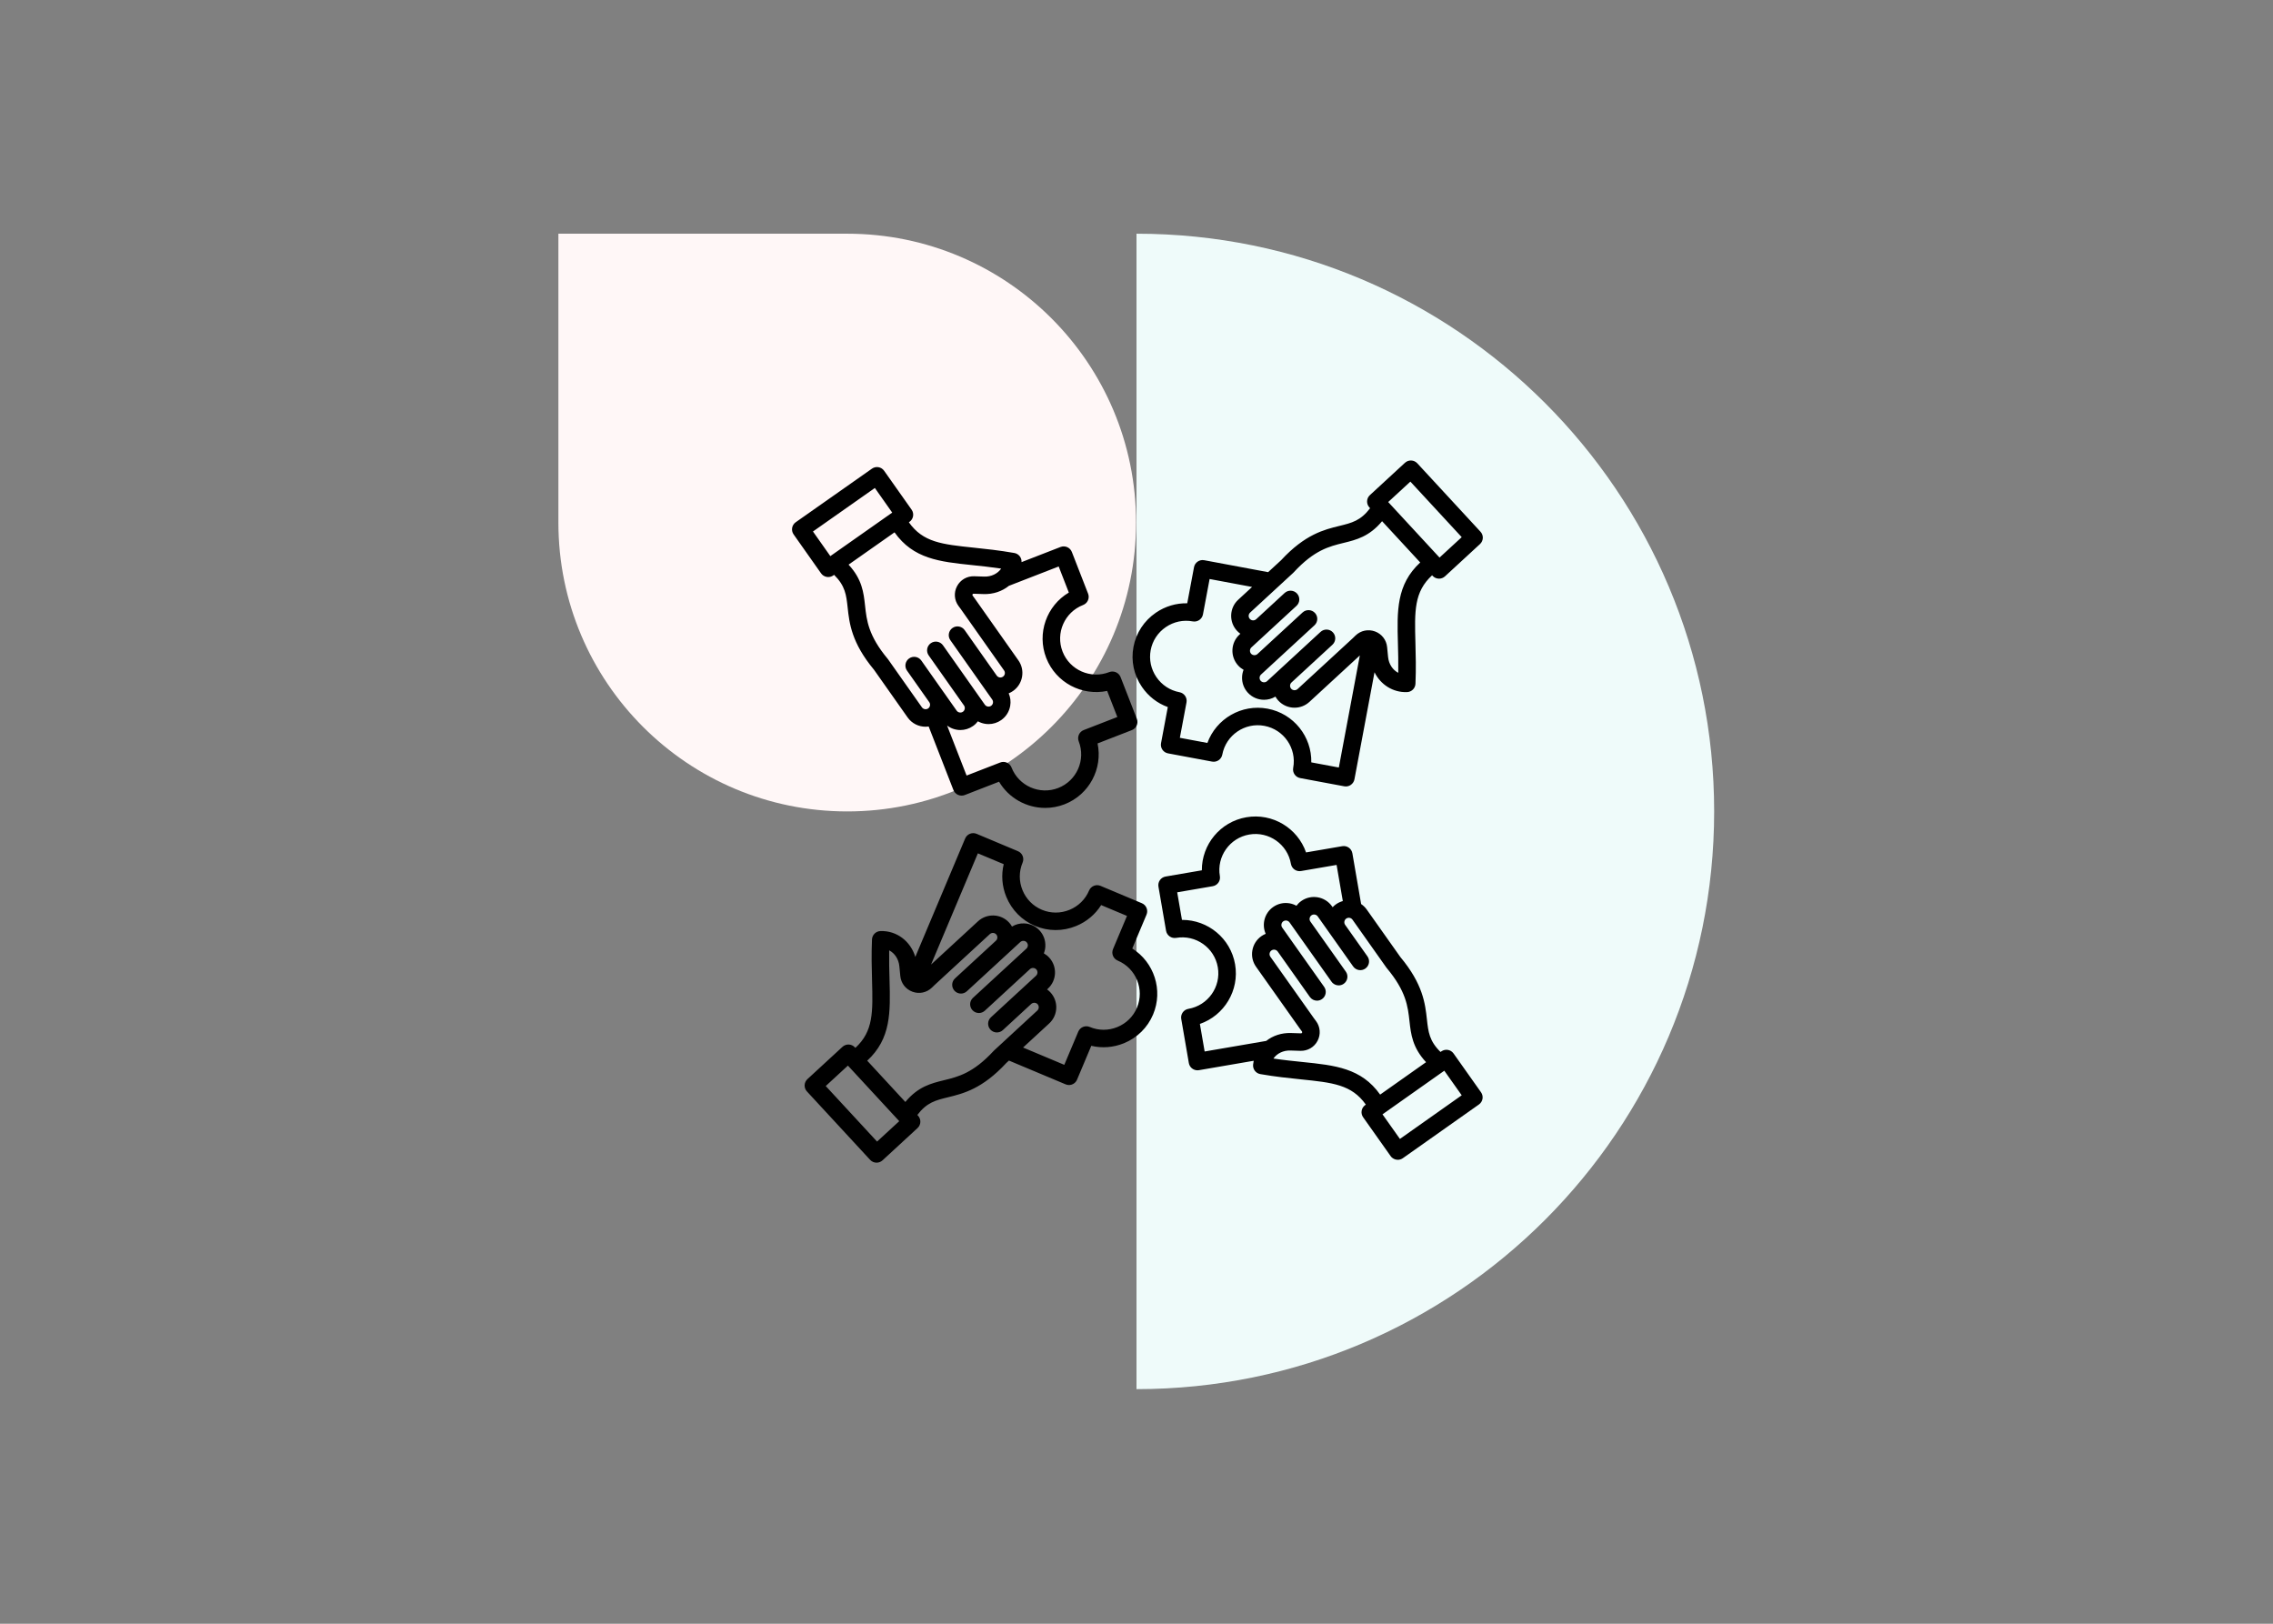
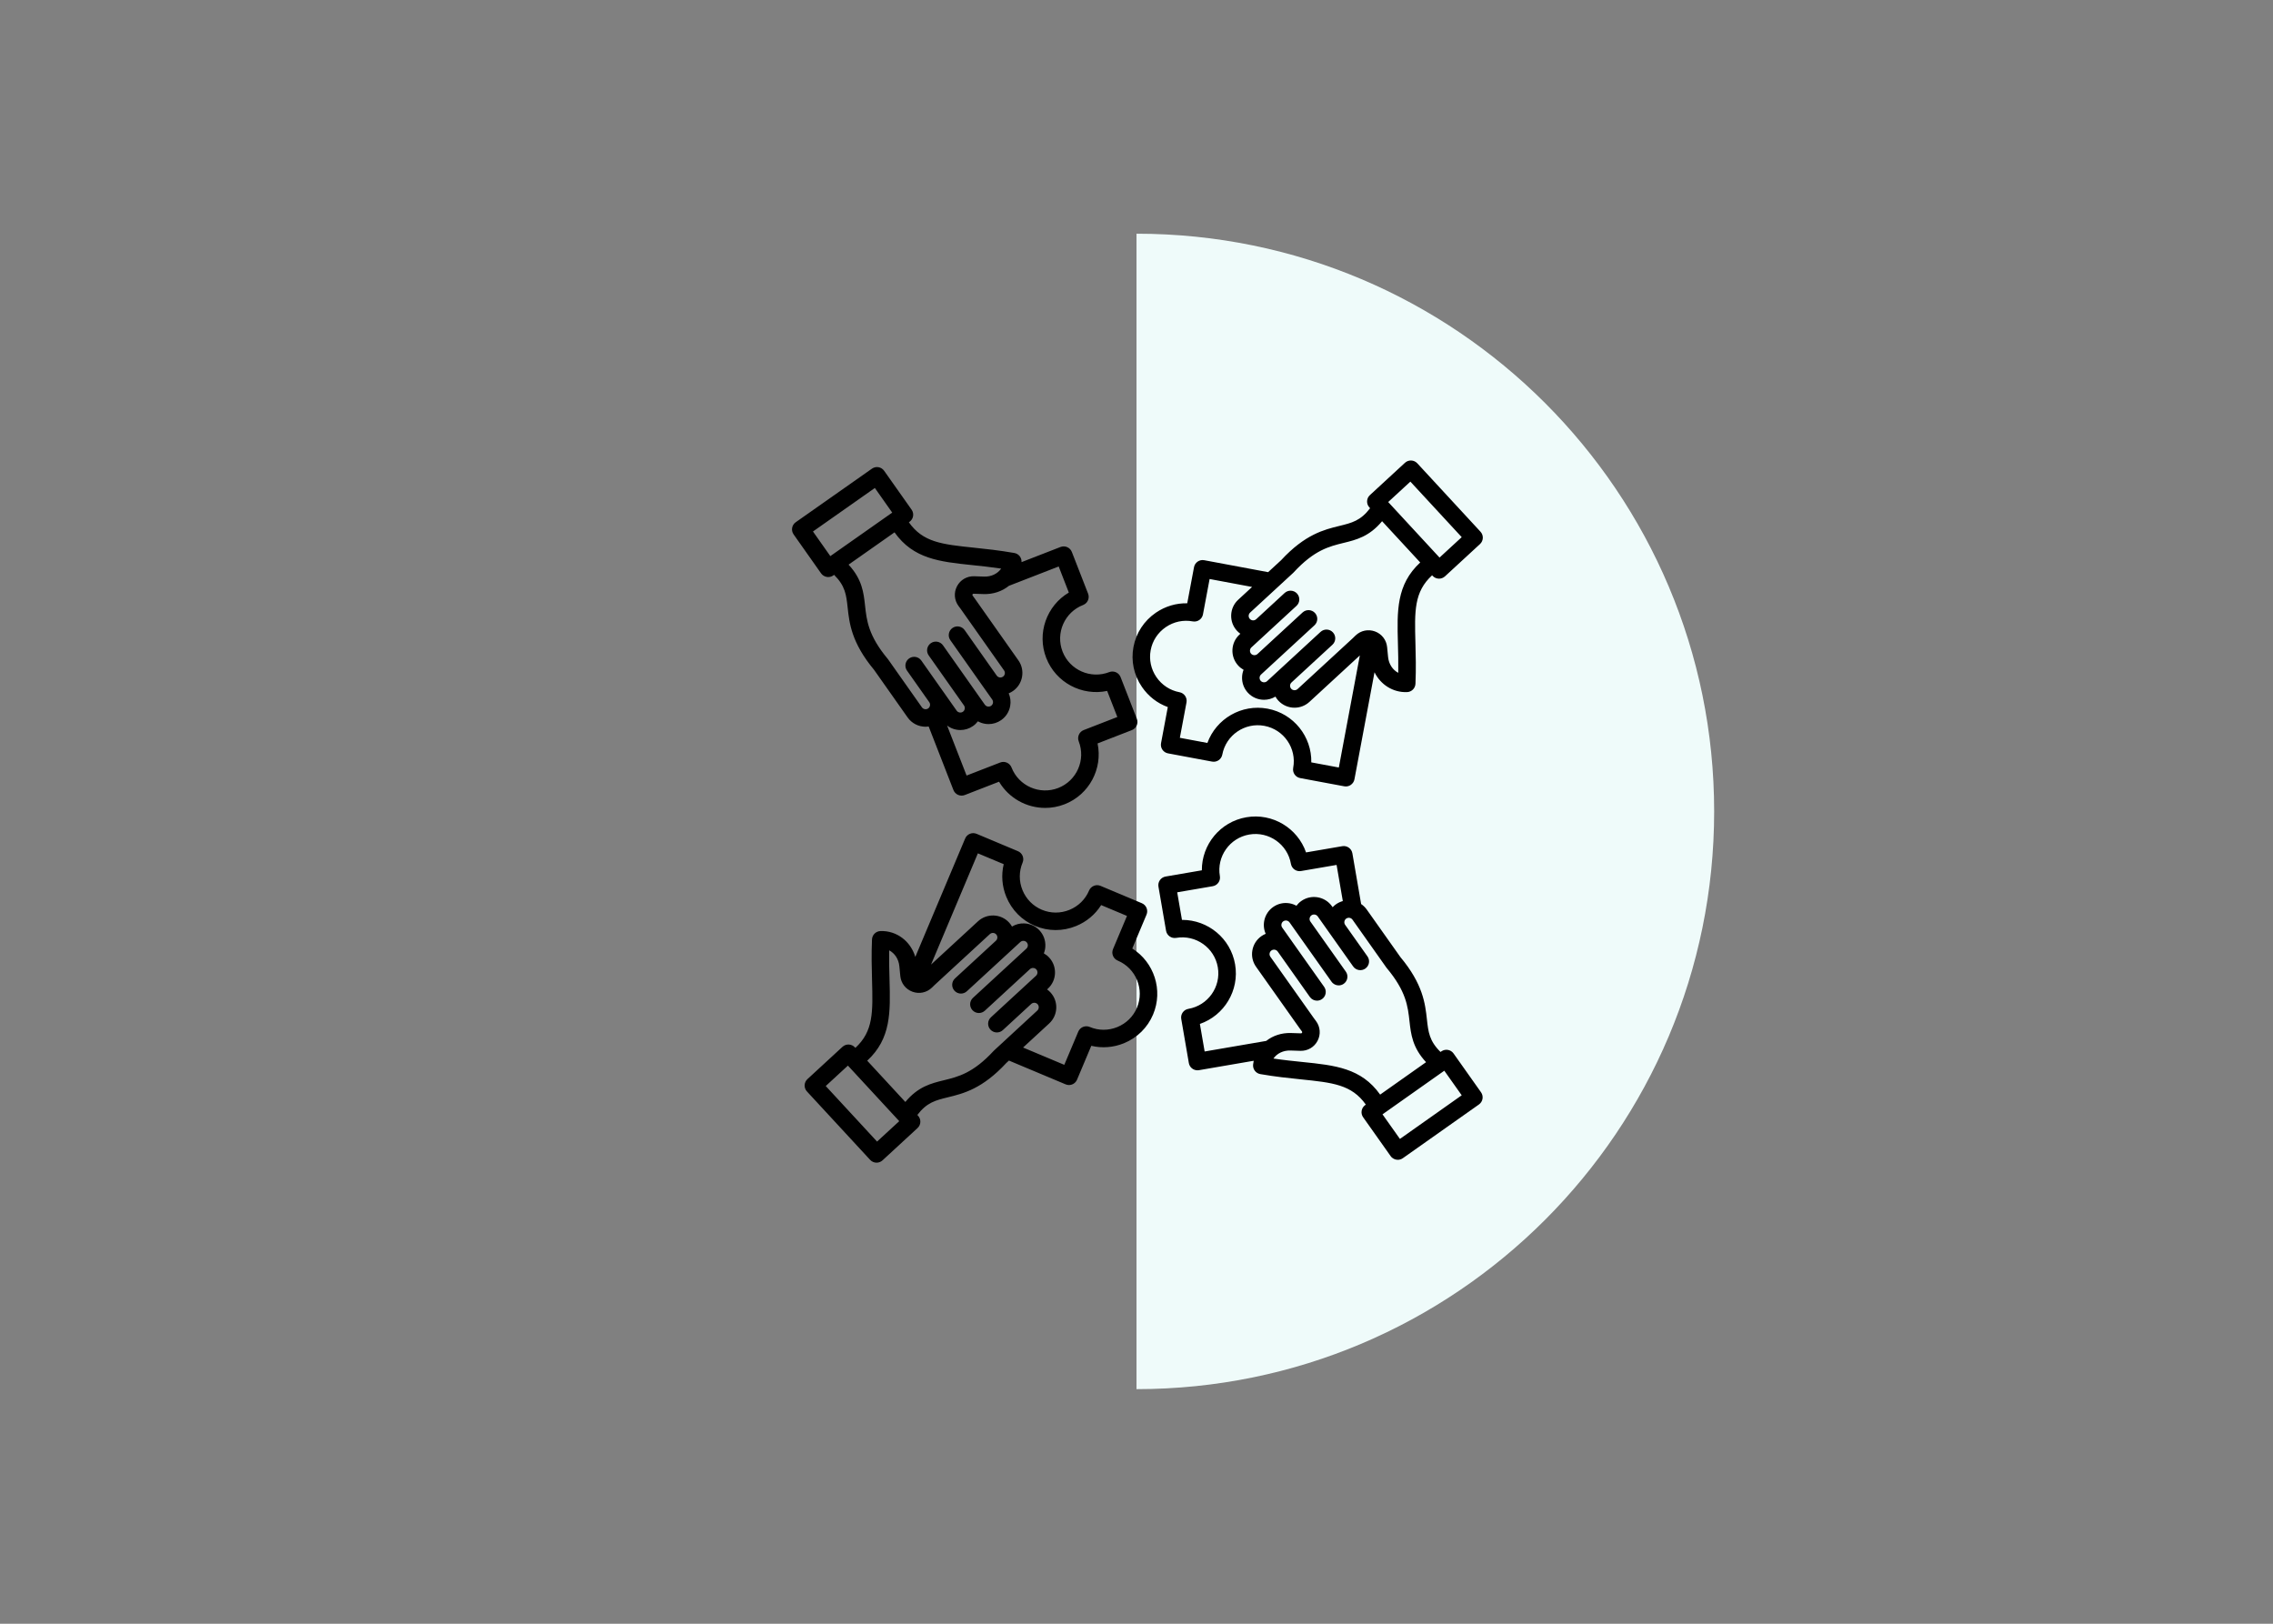
<svg xmlns="http://www.w3.org/2000/svg" width="1120" zoomAndPan="magnify" viewBox="0 0 840 600" height="800" preserveAspectRatio="xMidYMid meet" version="1.0">
  <rect x="0" y="0" width="840" height="600" fill="#808080" stroke="none" />
  <defs>
    <clipPath id="c736440557">
-       <path d="M 206.359 86.359 L 419.836 86.359 L 419.836 299.836 L 206.359 299.836 Z M 206.359 86.359 " clip-rule="nonzero" />
-     </clipPath>
+       </clipPath>
    <clipPath id="8e26c36ac3">
      <path d="M 420 86.359 L 633.477 86.359 L 633.477 513.312 L 420 513.312 Z M 420 86.359 " clip-rule="nonzero" />
    </clipPath>
    <clipPath id="22cbb08e24">
      <path d="M 292.25 170 L 548 170 L 548 429.832 L 292.25 429.832 Z M 292.25 170 " clip-rule="nonzero" />
    </clipPath>
  </defs>
  <g clip-path="url(#c736440557)">
    <path fill="#fff7f7" d="M 313.098 86.359 L 206.359 86.359 L 206.359 193.098 C 206.359 252.051 254.145 299.836 313.098 299.836 C 372.051 299.836 419.836 252.051 419.836 193.098 C 419.836 134.145 372.051 86.359 313.098 86.359 Z M 313.098 86.359 " fill-opacity="1" fill-rule="nonzero" />
  </g>
  <g clip-path="url(#8e26c36ac3)">
    <path fill="#effbfa" d="M 420 86.359 C 537.898 86.359 633.477 181.938 633.477 299.836 C 633.477 417.738 537.898 513.312 420 513.312 Z M 420 86.359 " fill-opacity="1" fill-rule="nonzero" />
  </g>
  <g clip-path="url(#22cbb08e24)">
    <path fill="#000000" d="M 431.57 261.273 L 429.07 274.613 C 428.738 276.367 429.898 278.055 431.652 278.383 L 447.93 281.422 C 449.688 281.75 451.375 280.594 451.707 278.844 C 453.059 271.633 460.035 266.863 467.258 268.215 C 474.48 269.562 479.258 276.531 477.906 283.742 C 477.578 285.496 478.734 287.184 480.488 287.512 L 496.77 290.551 C 496.969 290.59 497.168 290.605 497.363 290.605 C 498.008 290.605 498.645 290.414 499.188 290.039 C 499.895 289.555 500.387 288.812 500.543 287.969 L 507.957 248.414 C 510.203 252.973 514.754 255.926 519.965 255.746 C 521.66 255.691 523.02 254.348 523.094 252.656 C 523.336 247.012 523.199 242.004 523.078 237.59 C 522.754 225.746 522.559 218.738 529.238 212.582 L 529.426 212.785 C 530.062 213.473 530.934 213.824 531.805 213.824 C 532.586 213.824 533.375 213.539 534 212.969 L 546.941 201.039 C 547.574 200.457 547.945 199.652 547.984 198.797 C 548.016 197.938 547.707 197.105 547.125 196.477 L 523.773 171.203 C 522.559 169.891 520.516 169.809 519.199 171.02 L 506.258 182.949 C 504.941 184.16 504.859 186.199 506.074 187.512 L 506.332 187.793 C 502.812 192.422 499.594 193.207 494.996 194.332 C 489.336 195.715 482.293 197.438 473.43 207.016 L 468.645 211.422 L 445.027 207.008 C 443.27 206.68 441.582 207.84 441.254 209.586 L 438.75 222.926 C 434.652 222.836 430.633 224.031 427.164 226.398 C 422.793 229.391 419.852 233.887 418.879 239.055 C 417.91 244.227 419.023 249.48 422.023 253.848 C 424.395 257.316 427.715 259.879 431.57 261.273 Z M 521.211 177.965 L 540.184 198.488 L 531.988 206.035 L 513.016 185.512 Z M 477.91 211.684 C 477.977 211.621 478.035 211.559 478.094 211.492 C 485.68 203.27 491.195 201.918 496.531 200.613 C 501.211 199.469 506.031 198.285 510.758 192.594 L 524.852 207.844 C 516.016 216.02 516.277 225.742 516.609 237.773 C 516.699 241.055 516.797 244.68 516.738 248.621 C 514.703 247.574 513.234 245.41 512.973 242.762 L 512.617 239.125 C 512.359 236.465 510.633 234.242 508.129 233.32 C 505.617 232.402 502.867 232.98 500.941 234.84 L 499.961 235.793 L 479.527 254.617 C 478.867 255.223 477.793 255.18 477.184 254.523 C 476.785 254.09 476.742 253.594 476.754 253.336 C 476.762 253.078 476.844 252.586 477.281 252.184 L 492.406 238.242 C 493.723 237.031 493.805 234.988 492.59 233.676 C 491.379 232.363 489.336 232.281 488.02 233.492 L 468.266 251.691 C 467.602 252.301 466.531 252.258 465.922 251.602 C 465.312 250.938 465.355 249.867 466.012 249.262 L 469.098 246.418 L 485.766 231.059 C 487.082 229.848 487.16 227.809 485.949 226.496 C 484.734 225.184 482.691 225.102 481.379 226.312 L 465.188 241.23 L 464.707 241.672 C 464.047 242.277 462.973 242.234 462.363 241.578 C 461.754 240.918 461.797 239.844 462.453 239.238 L 468.523 233.645 C 468.535 233.633 468.543 233.621 468.551 233.613 C 468.574 233.59 468.602 233.574 468.621 233.551 L 479.125 223.875 C 480.441 222.664 480.52 220.621 479.309 219.309 C 478.094 217.996 476.051 217.914 474.734 219.125 L 464.234 228.805 C 463.797 229.203 463.301 229.246 463.043 229.234 C 462.785 229.227 462.289 229.145 461.891 228.707 C 461.488 228.273 461.445 227.777 461.457 227.52 C 461.469 227.262 461.551 226.766 461.984 226.367 Z M 425.242 240.25 C 425.895 236.773 427.879 233.746 430.82 231.734 C 433.77 229.719 437.305 228.965 440.789 229.617 C 441.629 229.773 442.504 229.59 443.211 229.105 C 443.914 228.621 444.406 227.879 444.562 227.035 L 447.016 213.953 L 462.715 216.887 L 457.594 221.609 C 456 223.07 455.074 225.078 454.988 227.25 C 454.902 229.418 455.664 231.492 457.129 233.078 C 457.512 233.492 457.934 233.859 458.379 234.184 L 458.062 234.477 C 454.766 237.516 454.559 242.66 457.598 245.949 C 458.184 246.586 458.855 247.102 459.57 247.504 C 459.246 248.336 459.047 249.223 459.016 250.145 C 458.93 252.312 459.688 254.383 461.156 255.973 C 462.758 257.707 464.941 258.582 467.133 258.582 C 468.59 258.582 470.047 258.195 471.34 257.41 C 471.641 257.938 471.996 258.438 472.418 258.895 C 474.02 260.629 476.203 261.508 478.395 261.508 C 480.371 261.508 482.348 260.797 483.906 259.359 L 502.539 242.191 L 494.773 283.609 L 484.598 281.707 C 484.801 272.211 478.09 263.672 468.445 261.867 C 458.793 260.062 449.445 265.609 446.199 274.531 L 436.023 272.633 L 438.477 259.551 C 438.633 258.711 438.449 257.84 437.965 257.137 C 437.477 256.43 436.734 255.941 435.887 255.785 C 432.406 255.133 429.383 253.152 427.359 250.211 C 425.344 247.262 424.59 243.727 425.242 240.25 Z M 418.438 350.492 L 423.703 337.98 C 424.395 336.34 423.625 334.445 421.973 333.75 L 406.707 327.34 C 405.914 327.004 405.023 327.004 404.23 327.328 C 403.441 327.652 402.805 328.277 402.473 329.066 C 401.102 332.328 398.523 334.863 395.219 336.211 C 391.906 337.555 388.289 337.547 385.023 336.172 C 381.758 334.801 379.219 332.227 377.871 328.926 C 376.523 325.621 376.531 322.012 377.906 318.75 C 378.242 317.957 378.242 317.07 377.918 316.277 C 377.594 315.484 376.969 314.852 376.176 314.523 L 360.91 308.113 C 360.117 307.777 359.227 307.777 358.434 308.102 C 357.645 308.422 357.008 309.047 356.68 309.84 L 338.258 353.59 C 336.52 347.805 331.387 343.836 325.379 344.043 C 323.684 344.098 322.328 345.449 322.25 347.133 C 322.008 352.777 322.145 357.785 322.266 362.199 C 322.59 374.043 322.785 381.051 316.105 387.207 L 315.918 387.004 C 315.336 386.375 314.527 386.004 313.668 385.965 C 312.816 385.934 311.977 386.238 311.344 386.82 L 298.395 398.75 C 297.766 399.332 297.395 400.137 297.355 400.992 C 297.316 401.848 297.629 402.684 298.211 403.312 L 321.566 428.586 C 322.203 429.277 323.07 429.625 323.945 429.625 C 324.727 429.625 325.512 429.34 326.137 428.77 L 339.082 416.84 C 339.711 416.258 340.086 415.453 340.121 414.598 C 340.16 413.742 339.848 412.906 339.266 412.277 L 339.008 411.996 C 342.527 407.367 345.746 406.582 350.344 405.457 C 356.004 404.074 363.043 402.352 371.906 392.773 L 372.863 391.898 L 393.797 400.68 C 394.203 400.855 394.629 400.934 395.047 400.934 C 396.309 400.934 397.508 400.191 398.027 398.953 L 403.293 386.445 C 407.277 387.395 411.465 387.078 415.355 385.496 C 420.258 383.492 424.086 379.727 426.129 374.875 C 429.938 365.844 426.484 355.547 418.438 350.492 Z M 324.125 421.832 L 305.156 401.305 L 313.352 393.758 L 332.32 414.285 Z M 367.426 388.113 C 367.363 388.172 367.305 388.234 367.238 388.297 C 359.652 396.52 354.137 397.871 348.801 399.176 C 344.121 400.32 339.301 401.5 334.574 407.195 L 320.484 391.945 C 329.32 383.77 329.055 374.047 328.727 362.016 C 328.633 358.73 328.535 355.109 328.598 351.168 C 330.629 352.215 332.102 354.379 332.359 357.027 L 332.715 360.664 C 332.973 363.324 334.699 365.547 337.207 366.461 C 339.719 367.383 342.469 366.801 344.391 364.945 L 345.371 363.992 L 365.805 345.168 C 366.242 344.77 366.73 344.727 366.996 344.738 C 367.254 344.746 367.75 344.828 368.148 345.266 C 368.551 345.699 368.594 346.195 368.582 346.453 C 368.57 346.711 368.488 347.207 368.055 347.605 L 352.926 361.543 C 351.609 362.754 351.531 364.793 352.742 366.105 C 353.379 366.797 354.246 367.145 355.121 367.145 C 355.902 367.145 356.688 366.859 357.312 366.289 L 372.441 352.355 L 377.066 348.09 C 377.504 347.691 378 347.648 378.258 347.66 C 378.516 347.672 379.012 347.75 379.41 348.188 C 379.812 348.625 379.855 349.117 379.844 349.375 C 379.832 349.637 379.75 350.129 379.316 350.527 L 376.23 353.367 L 359.562 368.723 C 358.246 369.934 358.164 371.973 359.379 373.289 C 360.016 373.977 360.883 374.328 361.758 374.328 C 362.539 374.328 363.324 374.043 363.949 373.473 L 380.133 358.559 C 380.133 358.559 380.141 358.559 380.141 358.555 L 380.625 358.109 C 381.289 357.504 382.355 357.547 382.969 358.203 C 383.578 358.867 383.535 359.938 382.879 360.547 L 376.809 366.141 C 376.797 366.148 376.785 366.16 376.777 366.172 C 376.754 366.191 376.734 366.211 376.711 366.227 L 366.211 375.902 C 364.895 377.113 364.812 379.156 366.027 380.469 C 367.238 381.781 369.281 381.863 370.598 380.652 L 381.098 370.973 C 381.762 370.363 382.836 370.406 383.445 371.066 C 384.055 371.727 384.012 372.797 383.352 373.406 Z M 420.168 372.371 C 418.793 375.633 416.215 378.172 412.91 379.516 C 409.602 380.863 405.984 380.852 402.719 379.477 C 401.066 378.785 399.176 379.559 398.48 381.207 L 393.316 393.473 L 378.082 387.078 L 387.742 378.18 C 391.035 375.145 391.246 370 388.203 366.711 C 387.816 366.289 387.395 365.926 386.953 365.605 L 387.273 365.309 C 390.566 362.273 390.777 357.129 387.734 353.84 C 387.148 353.203 386.48 352.688 385.762 352.285 C 386.086 351.453 386.285 350.566 386.316 349.645 C 386.402 347.477 385.645 345.402 384.176 343.816 C 382.711 342.227 380.699 341.301 378.527 341.215 C 376.91 341.145 375.34 341.555 373.992 342.379 C 373.691 341.852 373.336 341.352 372.914 340.895 C 371.449 339.305 369.438 338.379 367.266 338.293 C 365.094 338.211 363.02 338.965 361.426 340.438 L 344.074 356.422 L 361.379 315.324 L 370.926 319.328 C 369.973 323.309 370.289 327.488 371.875 331.371 C 373.875 336.27 377.652 340.09 382.512 342.133 C 387.367 344.172 392.75 344.191 397.656 342.191 C 401.543 340.609 404.754 337.906 406.938 334.445 L 416.484 338.449 L 411.32 350.719 C 410.633 352.359 411.402 354.254 413.051 354.949 C 419.824 357.797 423.02 365.613 420.168 372.371 Z M 537.168 389.273 C 536.141 387.816 534.125 387.473 532.664 388.5 L 532.348 388.719 C 528.211 384.637 527.844 381.348 527.32 376.648 C 526.68 370.867 525.879 363.668 517.52 353.652 L 505.082 336.082 C 504.512 335.273 503.805 334.602 503.012 334.059 L 499.781 315.32 C 499.48 313.562 497.805 312.379 496.047 312.68 L 482.656 314.98 C 479.539 306.012 470.273 300.328 460.594 301.992 C 450.922 303.656 444.086 312.102 444.152 321.594 L 430.754 323.895 C 428.992 324.195 427.812 325.871 428.113 327.625 L 430.922 343.926 C 431.227 345.684 432.902 346.863 434.66 346.562 C 441.906 345.316 448.805 350.191 450.051 357.418 C 451.297 364.648 446.418 371.543 439.176 372.789 C 437.414 373.09 436.234 374.762 436.535 376.516 L 439.344 392.816 C 439.613 394.391 440.984 395.496 442.531 395.496 C 442.715 395.496 442.895 395.48 443.078 395.449 L 463.316 391.973 C 463.219 392.441 463.141 392.914 463.09 393.402 C 462.93 395.082 464.09 396.605 465.754 396.898 C 471.328 397.871 476.316 398.383 480.719 398.836 C 492.52 400.047 499.508 400.766 504.758 408.176 L 504.527 408.336 C 503.824 408.832 503.352 409.586 503.207 410.426 C 503.059 411.27 503.258 412.137 503.75 412.836 L 513.918 427.199 C 514.547 428.086 515.547 428.566 516.559 428.566 C 517.207 428.566 517.859 428.371 518.426 427.973 L 546.551 408.121 C 547.25 407.625 547.727 406.871 547.871 406.031 C 548.016 405.188 547.816 404.32 547.324 403.621 Z M 443.426 378.359 C 452.41 375.246 458.098 365.992 456.434 356.332 C 454.777 346.719 446.391 339.914 436.934 339.914 C 436.891 339.914 436.844 339.914 436.801 339.914 L 435.043 329.723 L 448.176 327.469 C 449.02 327.324 449.77 326.848 450.266 326.148 C 450.762 325.449 450.957 324.582 450.809 323.738 C 449.566 316.508 454.445 309.613 461.684 308.371 C 468.926 307.121 475.832 311.996 477.074 319.227 C 477.223 320.07 477.695 320.82 478.395 321.316 C 479.098 321.812 479.965 322.004 480.812 321.859 L 493.945 319.605 L 496.246 332.957 C 495.363 333.207 494.516 333.594 493.738 334.137 C 493.277 334.465 492.855 334.832 492.484 335.234 L 492.234 334.879 C 489.648 331.227 484.562 330.355 480.902 332.938 C 480.195 333.438 479.594 334.031 479.102 334.688 C 478.32 334.258 477.465 333.949 476.559 333.793 C 474.414 333.422 472.262 333.91 470.492 335.16 C 467.285 337.422 466.219 341.598 467.742 345.059 C 467.184 345.293 466.637 345.578 466.133 345.938 C 464.363 347.188 463.188 349.055 462.816 351.191 C 462.445 353.328 462.934 355.48 464.188 357.246 L 480.258 379.945 C 480.273 379.969 480.289 379.988 480.301 380.012 L 481.141 381.141 C 481.258 381.305 481.27 381.426 481.18 381.605 C 481.086 381.781 480.98 381.852 480.777 381.836 L 477.117 381.719 C 473.605 381.605 470.395 382.703 467.934 384.637 L 445.184 388.543 Z M 481.387 392.43 C 478.109 392.094 474.504 391.723 470.602 391.148 C 471.906 389.27 474.246 388.09 476.91 388.184 L 480.57 388.301 C 483.242 388.371 485.676 386.973 486.914 384.602 C 488.152 382.234 487.934 379.434 486.336 377.293 L 485.52 376.195 L 469.469 353.527 C 469.129 353.047 469.152 352.547 469.195 352.289 C 469.238 352.035 469.383 351.559 469.867 351.211 C 470.348 350.875 470.848 350.895 471.109 350.938 C 471.359 350.98 471.84 351.125 472.188 351.609 L 484.066 368.395 C 484.699 369.281 485.695 369.762 486.711 369.762 C 487.355 369.762 488.008 369.566 488.574 369.168 C 490.035 368.141 490.379 366.125 489.352 364.668 L 477.469 347.887 C 477.469 347.887 477.469 347.887 477.469 347.879 L 473.84 342.75 C 473.324 342.02 473.5 340.957 474.238 340.441 C 474.719 340.102 475.223 340.125 475.48 340.168 C 475.734 340.211 476.211 340.355 476.559 340.84 L 478.977 344.258 L 492.074 362.754 C 492.703 363.641 493.703 364.121 494.715 364.121 C 495.363 364.121 496.016 363.926 496.582 363.527 C 498.043 362.5 498.387 360.48 497.355 359.027 L 484.262 340.531 C 483.742 339.801 483.922 338.742 484.66 338.223 C 485.395 337.707 486.457 337.883 486.973 338.621 L 491.738 345.355 C 491.75 345.371 491.766 345.387 491.781 345.41 C 491.793 345.426 491.805 345.449 491.82 345.469 L 500.066 357.121 C 501.098 358.582 503.121 358.926 504.574 357.898 C 506.035 356.871 506.383 354.852 505.352 353.398 L 497.102 341.742 C 496.586 341.012 496.762 339.953 497.504 339.434 C 497.988 339.094 498.484 339.117 498.742 339.16 C 498.996 339.203 499.477 339.348 499.82 339.832 L 512.312 357.496 C 512.359 357.562 512.414 357.633 512.473 357.703 C 519.66 366.277 520.285 371.914 520.887 377.367 C 521.418 382.152 521.973 387.074 527.008 392.492 L 510.043 404.473 C 503.066 394.656 493.379 393.656 481.387 392.43 Z M 517.348 420.852 L 510.91 411.766 L 533.75 395.645 L 540.184 404.73 Z M 305.516 213.18 C 305.699 213.211 305.883 213.227 306.074 213.227 C 306.734 213.227 307.387 213.023 307.934 212.641 L 308.246 212.418 C 312.375 216.512 312.742 219.801 313.254 224.5 C 313.883 230.285 314.672 237.477 323.012 247.512 L 335.414 265.102 C 336.996 267.348 339.52 268.543 342.074 268.543 C 342.449 268.543 342.824 268.516 343.199 268.461 L 352.348 291.938 C 352.66 292.73 353.277 293.379 354.062 293.723 C 354.852 294.066 355.738 294.09 356.539 293.777 L 369.207 288.855 C 372.809 294.93 379.367 298.539 386.258 298.539 C 388.641 298.539 391.062 298.109 393.414 297.195 C 402.562 293.641 407.57 284 405.613 274.711 L 418.281 269.789 C 419.945 269.145 420.773 267.27 420.125 265.609 L 414.117 250.195 C 413.805 249.398 413.191 248.754 412.406 248.41 C 411.617 248.066 410.727 248.043 409.93 248.355 C 403.078 251.016 395.344 247.617 392.68 240.781 C 390.016 233.945 393.418 226.215 400.27 223.555 C 401.066 223.246 401.715 222.629 402.059 221.844 C 402.406 221.059 402.426 220.172 402.113 219.375 L 396.109 203.961 C 395.461 202.301 393.586 201.477 391.918 202.121 L 377.52 207.715 C 377.617 206.082 376.48 204.625 374.855 204.34 C 369.281 203.359 364.297 202.836 359.895 202.375 C 348.094 201.141 341.113 200.41 335.875 192.992 L 336.105 192.832 C 337.566 191.801 337.918 189.789 336.887 188.332 L 326.734 173.957 C 326.238 173.258 325.492 172.781 324.645 172.633 C 323.797 172.488 322.93 172.684 322.23 173.18 L 294.066 192.973 C 292.605 194 292.254 196.012 293.285 197.473 L 303.426 211.855 C 303.922 212.555 304.672 213.031 305.516 213.18 Z M 394.992 218.961 C 386.809 223.797 383.082 234 386.641 243.129 C 390.199 252.262 399.855 257.266 409.16 255.309 L 412.918 264.945 L 400.496 269.77 C 398.832 270.414 398.004 272.289 398.652 273.953 C 401.316 280.789 397.914 288.516 391.066 291.176 C 384.215 293.836 376.48 290.438 373.816 283.598 C 373.504 282.801 372.887 282.156 372.102 281.809 C 371.312 281.465 370.426 281.445 369.629 281.758 L 357.207 286.578 L 350.008 268.109 C 351.438 269.188 353.164 269.758 354.914 269.758 C 356.531 269.758 358.164 269.277 359.582 268.281 C 360.289 267.789 360.895 267.191 361.391 266.539 C 362.172 266.969 363.027 267.281 363.934 267.438 C 364.41 267.52 364.879 267.562 365.348 267.562 C 367.008 267.562 368.617 267.055 370 266.086 C 371.773 264.844 372.953 262.977 373.324 260.84 C 373.602 259.246 373.406 257.648 372.77 256.203 C 373.332 255.973 373.875 255.684 374.383 255.32 C 376.156 254.078 377.336 252.211 377.707 250.074 C 378.082 247.938 377.602 245.781 376.352 244.012 L 360.32 221.285 C 360.305 221.262 360.289 221.242 360.277 221.219 L 359.445 220.09 C 359.324 219.93 359.312 219.805 359.406 219.629 C 359.504 219.449 359.609 219.383 359.809 219.395 L 363.469 219.52 C 367.07 219.645 370.355 218.484 372.852 216.469 L 391.246 209.324 Z M 359.211 208.809 C 362.484 209.152 366.098 209.527 369.992 210.105 C 368.688 211.977 366.344 213.156 363.68 213.059 L 360.02 212.938 C 357.352 212.852 354.914 214.254 353.668 216.625 C 352.426 218.988 352.645 221.789 354.234 223.934 L 355.051 225.031 L 371.055 247.73 C 371.395 248.215 371.375 248.711 371.332 248.969 C 371.289 249.223 371.141 249.703 370.656 250.039 C 370.172 250.379 369.676 250.359 369.418 250.316 C 369.164 250.273 368.684 250.125 368.344 249.641 L 356.496 232.836 C 355.465 231.379 353.449 231.027 351.988 232.055 C 350.527 233.086 350.176 235.098 351.207 236.555 L 363.055 253.363 L 366.68 258.496 C 367.02 258.98 366.996 259.477 366.949 259.734 C 366.906 259.988 366.758 260.469 366.273 260.805 C 365.535 261.324 364.48 261.141 363.961 260.402 L 361.168 256.441 C 361.168 256.441 361.168 256.441 361.168 256.434 L 348.488 238.457 C 347.461 236.996 345.441 236.648 343.98 237.676 C 342.52 238.703 342.172 240.719 343.199 242.176 L 355.879 260.16 L 356.258 260.691 C 356.773 261.43 356.59 262.484 355.852 263.004 C 355.113 263.52 354.059 263.336 353.539 262.598 L 348.785 255.855 C 348.773 255.836 348.758 255.82 348.742 255.801 C 348.73 255.785 348.719 255.762 348.703 255.746 L 340.477 244.082 C 339.449 242.621 337.434 242.273 335.973 243.301 C 334.512 244.328 334.16 246.344 335.188 247.801 L 343.414 259.465 C 343.934 260.203 343.75 261.258 343.016 261.773 C 342.277 262.293 341.223 262.109 340.703 261.371 L 328.223 243.672 C 328.176 243.602 328.121 243.531 328.062 243.461 C 320.891 234.871 320.277 229.234 319.684 223.781 C 319.16 218.996 318.621 214.07 313.594 208.645 L 330.578 196.711 C 337.539 206.535 347.223 207.555 359.211 208.809 Z M 323.309 180.316 L 329.723 189.418 L 306.855 205.496 L 300.438 196.395 Z M 323.309 180.316 " fill-opacity="1" fill-rule="nonzero" />
  </g>
</svg>